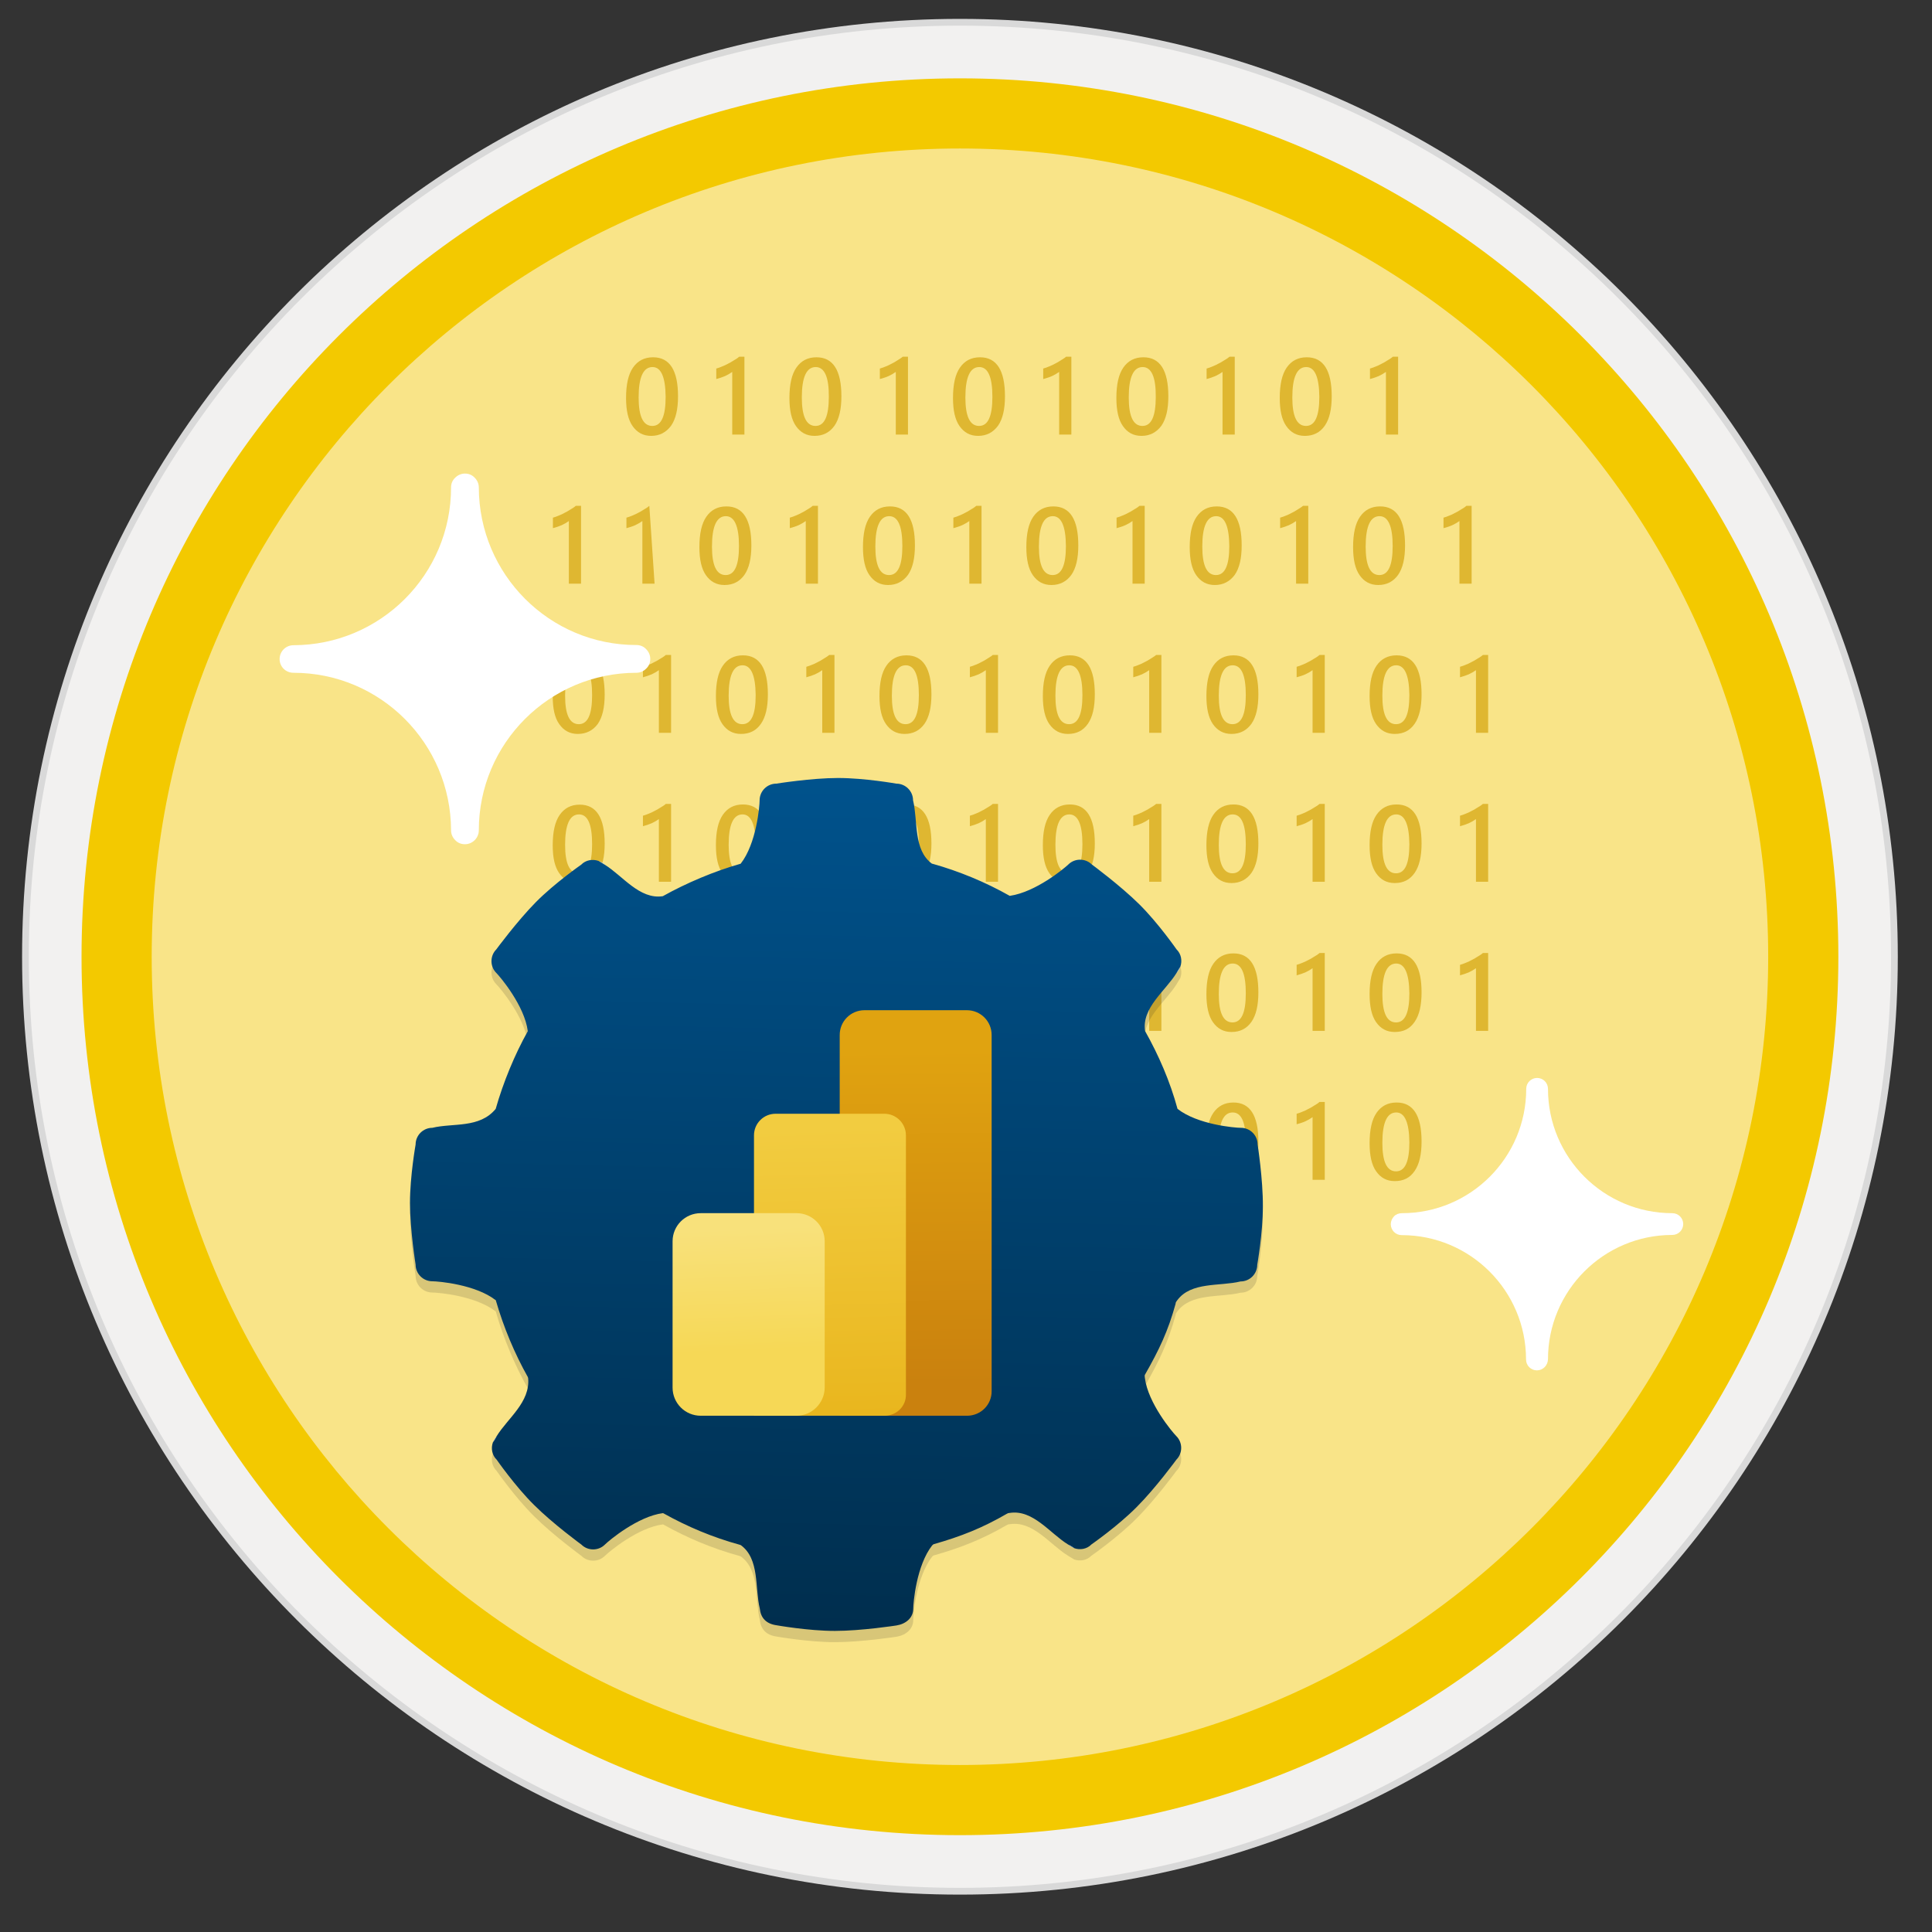
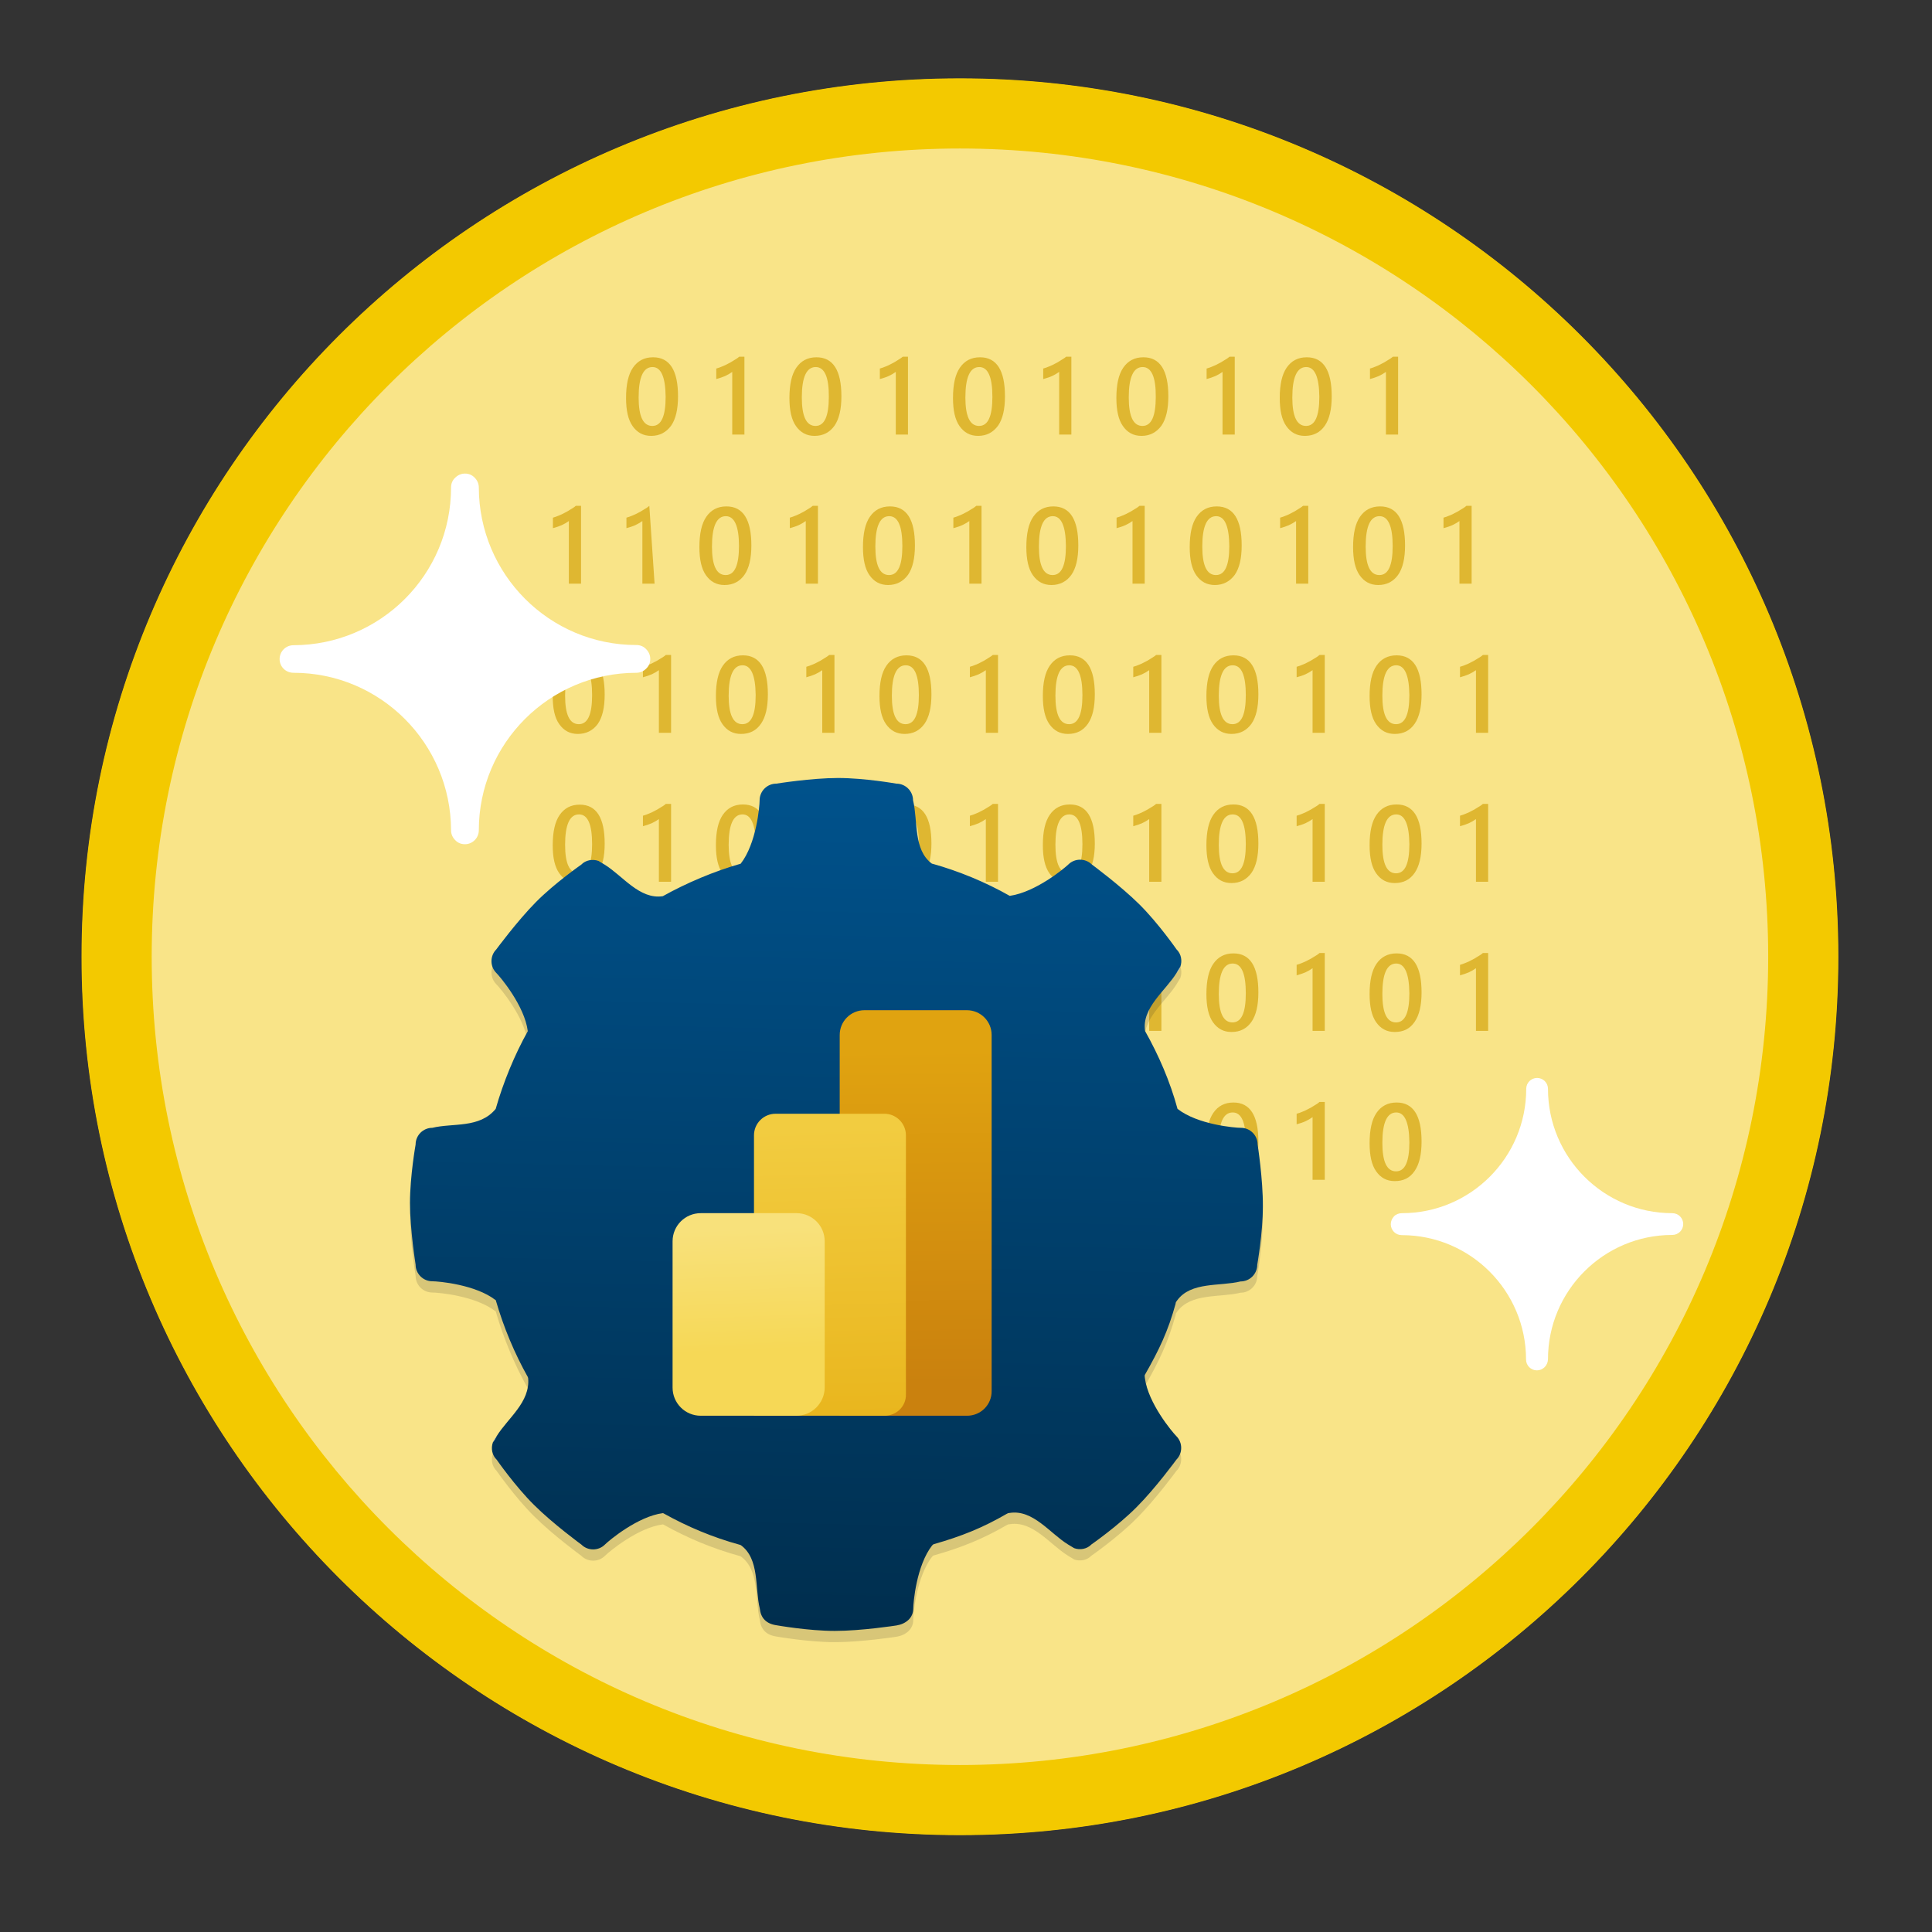
<svg xmlns="http://www.w3.org/2000/svg" width="103" height="103" viewBox="0 0 103 103" fill="none">
  <rect x="0" y="0" width="103" height="103" fill="#333333" stroke="none" />
  <path d="M51.177 97.817C25.327 97.817 4.367 76.867 4.367 51.007C4.367 25.147 25.327 4.197 51.177 4.197C77.027 4.197 97.987 25.157 97.987 51.007C97.987 76.857 77.027 97.817 51.177 97.817Z" fill="#F9E488" />
-   <path fill-rule="evenodd" clip-rule="evenodd" d="M51.177 1.007C78.787 1.007 101.177 23.397 101.177 51.007C101.177 78.617 78.787 101.007 51.177 101.007C23.567 101.007 1.177 78.617 1.177 51.007C1.177 23.397 23.567 1.007 51.177 1.007ZM51.177 96.767C76.447 96.767 96.937 76.277 96.937 51.007C96.937 25.737 76.447 5.247 51.177 5.247C25.907 5.247 5.417 25.737 5.417 51.007C5.417 76.277 25.907 96.767 51.177 96.767Z" fill="#D9D9D9" />
-   <path fill-rule="evenodd" clip-rule="evenodd" d="M97.077 51.007C97.077 76.357 76.527 96.907 51.177 96.907C25.827 96.907 5.277 76.357 5.277 51.007C5.277 25.657 25.827 5.107 51.177 5.107C76.527 5.107 97.077 25.657 97.077 51.007ZM51.177 1.367C78.597 1.367 100.817 23.587 100.817 51.007C100.817 78.427 78.587 100.647 51.177 100.647C23.757 100.647 1.537 78.417 1.537 51.007C1.537 23.587 23.757 1.367 51.177 1.367Z" fill="#F2F1F0" />
  <path fill-rule="evenodd" clip-rule="evenodd" d="M94.267 51.007C94.267 74.807 74.977 94.097 51.177 94.097C27.377 94.097 8.087 74.807 8.087 51.007C8.087 27.207 27.377 7.917 51.177 7.917C74.977 7.917 94.267 27.207 94.267 51.007ZM51.177 4.177C77.037 4.177 98.007 25.147 98.007 51.007C98.007 76.867 77.037 97.837 51.177 97.837C25.317 97.837 4.347 76.867 4.347 51.007C4.347 25.147 25.307 4.177 51.177 4.177Z" fill="#F3C900" />
  <path opacity="0.868" d="M34.717 23.238C34.287 23.238 33.967 23.058 33.727 22.718C33.487 22.378 33.377 21.878 33.377 21.218C33.377 20.498 33.497 19.958 33.747 19.598C33.997 19.238 34.347 19.048 34.817 19.048C35.707 19.048 36.147 19.748 36.147 21.128C36.147 21.818 36.027 22.338 35.777 22.698C35.517 23.048 35.167 23.238 34.717 23.238ZM34.787 19.568C34.297 19.568 34.047 20.108 34.047 21.188C34.047 22.198 34.287 22.708 34.777 22.708C35.257 22.708 35.487 22.188 35.487 21.158C35.477 20.108 35.247 19.568 34.787 19.568ZM39.687 19.028V23.168H39.037V19.828C38.927 19.908 38.787 19.988 38.657 20.048C38.517 20.108 38.367 20.158 38.187 20.208V19.648C38.297 19.618 38.407 19.578 38.497 19.538C38.587 19.498 38.697 19.458 38.797 19.398C38.897 19.348 38.997 19.298 39.097 19.228C39.197 19.168 39.307 19.108 39.407 19.018H39.687V19.028ZM43.427 23.238C42.997 23.238 42.677 23.058 42.437 22.718C42.197 22.378 42.087 21.878 42.087 21.218C42.087 20.498 42.207 19.958 42.457 19.598C42.707 19.238 43.057 19.048 43.527 19.048C44.417 19.048 44.857 19.748 44.857 21.128C44.857 21.818 44.737 22.338 44.487 22.698C44.237 23.048 43.887 23.238 43.427 23.238ZM43.487 19.568C42.997 19.568 42.747 20.108 42.747 21.188C42.747 22.198 42.987 22.708 43.477 22.708C43.957 22.708 44.187 22.188 44.187 21.158C44.197 20.108 43.957 19.568 43.487 19.568ZM48.407 19.028V23.168H47.757V19.828C47.647 19.908 47.507 19.988 47.377 20.048C47.247 20.108 47.087 20.158 46.907 20.208V19.648C47.017 19.618 47.127 19.578 47.217 19.538C47.317 19.498 47.417 19.458 47.517 19.398C47.617 19.348 47.717 19.298 47.817 19.228C47.917 19.158 48.027 19.108 48.127 19.018H48.407V19.028ZM52.147 23.238C51.717 23.238 51.397 23.058 51.157 22.718C50.917 22.378 50.807 21.878 50.807 21.218C50.807 20.498 50.927 19.958 51.177 19.598C51.427 19.238 51.777 19.048 52.247 19.048C53.137 19.048 53.577 19.748 53.577 21.128C53.577 21.818 53.457 22.338 53.207 22.698C52.947 23.048 52.597 23.238 52.147 23.238ZM52.207 19.568C51.717 19.568 51.467 20.108 51.467 21.188C51.467 22.198 51.707 22.708 52.197 22.708C52.677 22.708 52.907 22.188 52.907 21.158C52.907 20.108 52.677 19.568 52.207 19.568ZM57.117 19.028V23.168H56.467V19.828C56.357 19.908 56.217 19.988 56.087 20.048C55.957 20.108 55.797 20.158 55.617 20.208V19.648C55.727 19.618 55.837 19.578 55.927 19.538C56.017 19.498 56.127 19.458 56.227 19.398C56.327 19.348 56.427 19.298 56.527 19.228C56.627 19.158 56.737 19.108 56.837 19.018H57.117V19.028ZM60.857 23.238C60.427 23.238 60.107 23.058 59.867 22.718C59.627 22.378 59.517 21.878 59.517 21.218C59.517 20.498 59.637 19.958 59.887 19.598C60.137 19.238 60.487 19.048 60.957 19.048C61.847 19.048 62.287 19.748 62.287 21.128C62.287 21.818 62.167 22.338 61.917 22.698C61.657 23.048 61.307 23.238 60.857 23.238ZM60.917 19.568C60.427 19.568 60.177 20.108 60.177 21.188C60.177 22.198 60.417 22.708 60.907 22.708C61.387 22.708 61.617 22.188 61.617 21.158C61.627 20.108 61.387 19.568 60.917 19.568ZM65.827 19.028V23.168H65.177V19.828C65.067 19.908 64.927 19.988 64.797 20.048C64.657 20.108 64.507 20.158 64.327 20.208V19.648C64.437 19.618 64.547 19.578 64.637 19.538C64.727 19.498 64.837 19.458 64.937 19.398C65.037 19.348 65.137 19.298 65.237 19.228C65.337 19.168 65.447 19.108 65.547 19.018H65.827V19.028ZM69.567 23.238C69.137 23.238 68.817 23.058 68.577 22.718C68.337 22.378 68.227 21.878 68.227 21.218C68.227 20.498 68.347 19.958 68.597 19.598C68.847 19.238 69.197 19.048 69.667 19.048C70.557 19.048 70.997 19.748 70.997 21.128C70.997 21.818 70.877 22.338 70.627 22.698C70.377 23.058 70.017 23.238 69.567 23.238ZM69.637 19.568C69.147 19.568 68.897 20.108 68.897 21.188C68.897 22.198 69.137 22.708 69.627 22.708C70.107 22.708 70.337 22.188 70.337 21.158C70.327 20.108 70.097 19.568 69.637 19.568ZM74.537 19.028V23.168H73.887V19.828C73.777 19.908 73.637 19.988 73.507 20.048C73.367 20.108 73.217 20.158 73.037 20.208V19.648C73.147 19.618 73.257 19.578 73.347 19.538C73.447 19.498 73.547 19.458 73.647 19.398C73.747 19.348 73.847 19.298 73.947 19.228C74.047 19.168 74.157 19.108 74.257 19.018H74.537V19.028ZM30.977 26.978V31.118H30.327V27.778C30.217 27.858 30.077 27.938 29.947 27.998C29.807 28.058 29.657 28.108 29.477 28.158V27.598C29.587 27.568 29.697 27.528 29.787 27.488C29.877 27.448 29.987 27.408 30.087 27.348C30.187 27.298 30.287 27.248 30.387 27.178C30.487 27.118 30.597 27.058 30.697 26.968H30.977V26.978V26.978ZM34.897 31.118H34.247V27.778C34.137 27.858 33.997 27.938 33.867 27.998C33.737 28.058 33.577 28.108 33.397 28.158V27.598C33.507 27.568 33.617 27.528 33.707 27.488C33.797 27.448 33.907 27.408 34.007 27.348C34.107 27.298 34.207 27.248 34.307 27.178C34.407 27.118 34.517 27.058 34.617 26.968L34.897 31.118ZM38.627 31.188C38.197 31.188 37.877 31.008 37.637 30.668C37.397 30.328 37.287 29.828 37.287 29.168C37.287 28.448 37.407 27.908 37.657 27.548C37.907 27.188 38.257 26.998 38.727 26.998C39.617 26.998 40.057 27.698 40.057 29.078C40.057 29.768 39.937 30.288 39.687 30.648C39.437 30.998 39.087 31.188 38.627 31.188ZM38.697 27.518C38.207 27.518 37.957 28.058 37.957 29.138C37.957 30.148 38.197 30.658 38.687 30.658C39.167 30.658 39.397 30.138 39.397 29.108C39.397 28.058 39.157 27.518 38.697 27.518ZM43.607 26.978V31.118H42.957V27.778C42.847 27.858 42.707 27.938 42.577 27.998C42.447 28.058 42.287 28.108 42.107 28.158V27.598C42.217 27.568 42.327 27.528 42.417 27.488C42.507 27.448 42.617 27.408 42.717 27.348C42.817 27.298 42.917 27.248 43.017 27.178C43.117 27.118 43.227 27.058 43.327 26.968H43.607V26.978ZM47.347 31.188C46.917 31.188 46.597 31.008 46.357 30.668C46.117 30.328 46.007 29.828 46.007 29.168C46.007 28.448 46.127 27.908 46.377 27.548C46.627 27.188 46.977 26.998 47.447 26.998C48.337 26.998 48.777 27.698 48.777 29.078C48.777 29.768 48.657 30.288 48.407 30.648C48.147 30.998 47.797 31.188 47.347 31.188ZM47.407 27.518C46.917 27.518 46.667 28.058 46.667 29.138C46.667 30.148 46.907 30.658 47.397 30.658C47.877 30.658 48.107 30.138 48.107 29.108C48.107 28.058 47.877 27.518 47.407 27.518ZM52.327 26.978V31.118H51.677V27.778C51.567 27.858 51.427 27.938 51.297 27.998C51.167 28.058 51.007 28.108 50.827 28.158V27.598C50.937 27.568 51.047 27.528 51.137 27.488C51.227 27.448 51.337 27.408 51.437 27.348C51.537 27.298 51.637 27.248 51.737 27.178C51.837 27.118 51.947 27.058 52.047 26.968H52.327V26.978ZM56.057 31.188C55.627 31.188 55.307 31.008 55.067 30.668C54.827 30.328 54.717 29.828 54.717 29.168C54.717 28.448 54.837 27.908 55.087 27.548C55.337 27.188 55.687 26.998 56.157 26.998C57.047 26.998 57.487 27.698 57.487 29.078C57.487 29.768 57.367 30.288 57.117 30.648C56.867 30.998 56.507 31.188 56.057 31.188ZM56.127 27.518C55.637 27.518 55.387 28.058 55.387 29.138C55.387 30.148 55.627 30.658 56.117 30.658C56.597 30.658 56.827 30.138 56.827 29.108C56.817 28.058 56.587 27.518 56.127 27.518ZM61.027 26.978V31.118H60.377V27.778C60.267 27.858 60.127 27.938 59.997 27.998C59.867 28.058 59.707 28.108 59.527 28.158V27.598C59.637 27.568 59.747 27.528 59.837 27.488C59.927 27.448 60.037 27.408 60.137 27.348C60.237 27.298 60.337 27.248 60.437 27.178C60.537 27.118 60.647 27.058 60.747 26.968H61.027V26.978ZM64.767 31.188C64.337 31.188 64.017 31.008 63.777 30.668C63.537 30.328 63.427 29.828 63.427 29.168C63.427 28.448 63.547 27.908 63.797 27.548C64.047 27.188 64.397 26.998 64.867 26.998C65.757 26.998 66.197 27.698 66.197 29.078C66.197 29.768 66.077 30.288 65.827 30.648C65.567 30.998 65.217 31.188 64.767 31.188ZM64.837 27.518C64.347 27.518 64.097 28.058 64.097 29.138C64.097 30.148 64.337 30.658 64.827 30.658C65.307 30.658 65.537 30.138 65.537 29.108C65.527 28.058 65.297 27.518 64.837 27.518ZM69.747 26.978V31.118H69.097V27.778C68.987 27.858 68.847 27.938 68.717 27.998C68.577 28.058 68.427 28.108 68.247 28.158V27.598C68.357 27.568 68.467 27.528 68.557 27.488C68.657 27.448 68.757 27.408 68.857 27.348C68.957 27.298 69.057 27.248 69.157 27.178C69.257 27.108 69.367 27.058 69.467 26.968H69.747V26.978ZM73.477 31.188C73.047 31.188 72.727 31.008 72.487 30.668C72.247 30.328 72.137 29.828 72.137 29.168C72.137 28.448 72.257 27.908 72.507 27.548C72.757 27.188 73.107 26.998 73.577 26.998C74.467 26.998 74.907 27.698 74.907 29.078C74.907 29.768 74.787 30.288 74.537 30.648C74.287 30.998 73.937 31.188 73.477 31.188ZM73.547 27.518C73.057 27.518 72.807 28.058 72.807 29.138C72.807 30.148 73.047 30.658 73.537 30.658C74.017 30.658 74.247 30.138 74.247 29.108C74.247 28.058 74.007 27.518 73.547 27.518ZM78.457 26.978V31.118H77.807V27.778C77.697 27.858 77.557 27.938 77.427 27.998C77.297 28.058 77.137 28.108 76.957 28.158V27.598C77.067 27.568 77.177 27.528 77.267 27.488C77.367 27.448 77.467 27.408 77.567 27.348C77.667 27.298 77.767 27.248 77.867 27.178C77.967 27.118 78.077 27.058 78.177 26.968H78.457V26.978ZM30.807 39.128C30.377 39.128 30.057 38.948 29.817 38.608C29.577 38.278 29.467 37.778 29.467 37.118C29.467 36.398 29.587 35.858 29.837 35.498C30.087 35.138 30.437 34.948 30.907 34.948C31.797 34.948 32.237 35.648 32.237 37.028C32.237 37.718 32.117 38.238 31.867 38.598C31.607 38.948 31.247 39.128 30.807 39.128ZM30.867 35.468C30.377 35.468 30.127 36.008 30.127 37.088C30.127 38.098 30.367 38.608 30.857 38.608C31.337 38.608 31.567 38.088 31.567 37.058C31.567 35.998 31.337 35.468 30.867 35.468ZM35.777 34.928V39.068H35.127V35.728C35.017 35.808 34.877 35.888 34.747 35.948C34.607 36.008 34.457 36.058 34.277 36.108V35.548C34.387 35.518 34.497 35.478 34.587 35.438C34.687 35.398 34.787 35.358 34.887 35.298C34.987 35.248 35.087 35.198 35.187 35.128C35.287 35.068 35.397 35.008 35.497 34.918H35.777V34.928ZM39.507 39.128C39.077 39.128 38.757 38.948 38.517 38.608C38.277 38.268 38.167 37.768 38.167 37.108C38.167 36.388 38.287 35.848 38.537 35.488C38.787 35.128 39.137 34.938 39.607 34.938C40.497 34.938 40.937 35.638 40.937 37.018C40.937 37.708 40.817 38.228 40.567 38.588C40.317 38.948 39.967 39.128 39.507 39.128ZM39.587 35.468C39.097 35.468 38.847 36.008 38.847 37.088C38.847 38.098 39.087 38.608 39.577 38.608C40.057 38.608 40.287 38.088 40.287 37.058C40.277 35.998 40.037 35.468 39.587 35.468ZM44.487 34.928V39.068H43.837V35.728C43.727 35.808 43.587 35.888 43.457 35.948C43.317 36.008 43.167 36.058 42.987 36.108V35.548C43.097 35.518 43.207 35.478 43.297 35.438C43.397 35.398 43.497 35.358 43.597 35.298C43.697 35.248 43.797 35.198 43.897 35.128C43.997 35.058 44.107 35.008 44.207 34.918H44.487V34.928ZM48.227 39.128C47.797 39.128 47.477 38.948 47.237 38.608C46.997 38.268 46.887 37.768 46.887 37.108C46.887 36.388 47.007 35.848 47.257 35.488C47.507 35.128 47.857 34.938 48.327 34.938C49.217 34.938 49.657 35.638 49.657 37.018C49.657 37.708 49.537 38.228 49.287 38.588C49.027 38.948 48.677 39.128 48.227 39.128ZM48.287 35.468C47.797 35.468 47.547 36.008 47.547 37.088C47.547 38.098 47.787 38.608 48.277 38.608C48.757 38.608 48.987 38.088 48.987 37.058C48.987 35.998 48.757 35.468 48.287 35.468ZM53.207 34.928V39.068H52.557V35.728C52.447 35.808 52.307 35.888 52.177 35.948C52.037 36.008 51.887 36.058 51.707 36.108V35.548C51.817 35.518 51.927 35.478 52.017 35.438C52.117 35.398 52.217 35.358 52.317 35.298C52.417 35.248 52.517 35.198 52.617 35.128C52.717 35.058 52.827 35.008 52.927 34.918H53.207V34.928ZM56.937 39.128C56.507 39.128 56.187 38.948 55.947 38.608C55.707 38.268 55.597 37.768 55.597 37.108C55.597 36.388 55.717 35.848 55.967 35.488C56.217 35.128 56.567 34.938 57.037 34.938C57.927 34.938 58.367 35.638 58.367 37.018C58.367 37.708 58.247 38.228 57.997 38.588C57.747 38.948 57.397 39.128 56.937 39.128ZM57.007 35.468C56.517 35.468 56.267 36.008 56.267 37.088C56.267 38.098 56.507 38.608 56.997 38.608C57.477 38.608 57.707 38.088 57.707 37.058C57.707 35.998 57.467 35.468 57.007 35.468ZM61.917 34.928V39.068H61.267V35.728C61.157 35.808 61.017 35.888 60.887 35.948C60.747 36.008 60.597 36.058 60.417 36.108V35.548C60.527 35.518 60.637 35.478 60.727 35.438C60.827 35.398 60.927 35.358 61.027 35.298C61.127 35.248 61.227 35.198 61.327 35.128C61.427 35.058 61.537 35.008 61.637 34.918H61.917V34.928ZM65.657 39.128C65.227 39.128 64.907 38.948 64.667 38.608C64.427 38.268 64.317 37.768 64.317 37.108C64.317 36.388 64.437 35.848 64.687 35.488C64.937 35.128 65.287 34.938 65.757 34.938C66.647 34.938 67.087 35.638 67.087 37.018C67.087 37.708 66.967 38.228 66.717 38.588C66.457 38.948 66.097 39.128 65.657 39.128ZM65.717 35.468C65.227 35.468 64.977 36.008 64.977 37.088C64.977 38.098 65.217 38.608 65.707 38.608C66.187 38.608 66.417 38.088 66.417 37.058C66.417 35.998 66.187 35.468 65.717 35.468ZM70.627 34.928V39.068H69.977V35.728C69.867 35.808 69.727 35.888 69.597 35.948C69.467 36.008 69.307 36.058 69.127 36.108V35.548C69.237 35.518 69.347 35.478 69.437 35.438C69.537 35.398 69.637 35.358 69.737 35.298C69.837 35.248 69.937 35.198 70.037 35.128C70.137 35.068 70.247 35.008 70.347 34.918H70.627V34.928ZM74.357 39.128C73.927 39.128 73.607 38.948 73.367 38.608C73.127 38.268 73.017 37.768 73.017 37.108C73.017 36.388 73.137 35.848 73.387 35.488C73.637 35.128 73.987 34.938 74.457 34.938C75.347 34.938 75.787 35.638 75.787 37.018C75.787 37.708 75.667 38.228 75.417 38.588C75.167 38.948 74.817 39.128 74.357 39.128ZM74.437 35.468C73.947 35.468 73.697 36.008 73.697 37.088C73.697 38.098 73.937 38.608 74.427 38.608C74.907 38.608 75.137 38.088 75.137 37.058C75.127 35.998 74.887 35.468 74.437 35.468ZM79.337 34.928V39.068H78.687V35.728C78.577 35.808 78.437 35.888 78.307 35.948C78.167 36.008 78.017 36.058 77.837 36.108V35.548C77.947 35.518 78.057 35.478 78.147 35.438C78.247 35.398 78.347 35.358 78.447 35.298C78.547 35.248 78.647 35.198 78.747 35.128C78.847 35.068 78.957 35.008 79.057 34.918H79.337V34.928ZM30.807 47.078C30.377 47.078 30.057 46.898 29.817 46.558C29.577 46.218 29.467 45.728 29.467 45.068C29.467 44.348 29.587 43.808 29.837 43.448C30.087 43.088 30.437 42.898 30.907 42.898C31.797 42.898 32.237 43.598 32.237 44.978C32.237 45.668 32.117 46.188 31.867 46.548C31.617 46.908 31.247 47.078 30.807 47.078ZM30.867 43.418C30.377 43.418 30.127 43.958 30.127 45.038C30.127 46.048 30.367 46.558 30.857 46.558C31.337 46.558 31.567 46.038 31.567 45.008C31.567 43.948 31.337 43.418 30.867 43.418ZM35.777 42.878V47.008H35.127V43.668C35.017 43.748 34.877 43.828 34.747 43.888C34.607 43.948 34.457 43.998 34.277 44.048V43.488C34.387 43.458 34.497 43.418 34.587 43.378C34.687 43.338 34.787 43.298 34.887 43.238C34.987 43.188 35.087 43.138 35.187 43.068C35.287 43.008 35.397 42.948 35.497 42.858H35.777V42.878ZM39.507 47.078C39.077 47.078 38.757 46.898 38.517 46.558C38.277 46.218 38.167 45.718 38.167 45.058C38.167 44.338 38.287 43.798 38.537 43.438C38.787 43.078 39.137 42.888 39.607 42.888C40.497 42.888 40.937 43.588 40.937 44.968C40.937 45.658 40.817 46.178 40.567 46.538C40.317 46.898 39.967 47.078 39.507 47.078ZM39.587 43.418C39.097 43.418 38.847 43.958 38.847 45.038C38.847 46.048 39.087 46.558 39.577 46.558C40.057 46.558 40.287 46.038 40.287 45.008C40.277 43.948 40.037 43.418 39.587 43.418ZM44.487 42.878V47.008H43.837V43.668C43.727 43.748 43.587 43.828 43.457 43.888C43.317 43.948 43.167 43.998 42.987 44.048V43.488C43.097 43.458 43.207 43.418 43.297 43.378C43.397 43.338 43.497 43.298 43.597 43.238C43.697 43.188 43.797 43.138 43.897 43.068C43.997 43.008 44.107 42.948 44.207 42.858H44.487V42.878ZM48.227 47.078C47.797 47.078 47.477 46.898 47.237 46.558C46.997 46.218 46.887 45.718 46.887 45.058C46.887 44.338 47.007 43.798 47.257 43.438C47.507 43.078 47.857 42.888 48.327 42.888C49.217 42.888 49.657 43.588 49.657 44.968C49.657 45.658 49.537 46.178 49.287 46.538C49.037 46.898 48.677 47.078 48.227 47.078ZM48.287 43.418C47.797 43.418 47.547 43.958 47.547 45.038C47.547 46.048 47.787 46.558 48.277 46.558C48.757 46.558 48.987 46.038 48.987 45.008C48.987 43.948 48.757 43.418 48.287 43.418ZM53.207 42.878V47.008H52.557V43.668C52.447 43.748 52.307 43.828 52.177 43.888C52.037 43.948 51.887 43.998 51.707 44.048V43.488C51.817 43.458 51.927 43.418 52.017 43.378C52.117 43.338 52.217 43.298 52.317 43.238C52.417 43.188 52.517 43.138 52.617 43.068C52.717 43.008 52.827 42.948 52.927 42.858H53.207V42.878ZM56.937 47.078C56.507 47.078 56.187 46.898 55.947 46.558C55.707 46.218 55.597 45.718 55.597 45.058C55.597 44.338 55.717 43.798 55.967 43.438C56.217 43.078 56.567 42.888 57.037 42.888C57.927 42.888 58.367 43.588 58.367 44.968C58.367 45.658 58.247 46.178 57.997 46.538C57.747 46.898 57.397 47.078 56.937 47.078ZM57.007 43.418C56.517 43.418 56.267 43.958 56.267 45.038C56.267 46.048 56.507 46.558 56.997 46.558C57.477 46.558 57.707 46.038 57.707 45.008C57.707 43.948 57.467 43.418 57.007 43.418ZM61.917 42.878V47.008H61.267V43.668C61.157 43.748 61.017 43.828 60.887 43.888C60.747 43.948 60.597 43.998 60.417 44.048V43.488C60.527 43.458 60.637 43.418 60.727 43.378C60.827 43.338 60.927 43.298 61.027 43.238C61.127 43.188 61.227 43.138 61.327 43.068C61.427 43.008 61.537 42.948 61.637 42.858H61.917V42.878ZM65.657 47.078C65.227 47.078 64.907 46.898 64.667 46.558C64.427 46.218 64.317 45.718 64.317 45.058C64.317 44.338 64.437 43.798 64.687 43.438C64.937 43.078 65.287 42.888 65.757 42.888C66.647 42.888 67.087 43.588 67.087 44.968C67.087 45.658 66.967 46.178 66.717 46.538C66.457 46.898 66.097 47.078 65.657 47.078ZM65.717 43.418C65.227 43.418 64.977 43.958 64.977 45.038C64.977 46.048 65.217 46.558 65.707 46.558C66.187 46.558 66.417 46.038 66.417 45.008C66.417 43.948 66.187 43.418 65.717 43.418ZM70.627 42.878V47.008H69.977V43.668C69.867 43.748 69.727 43.828 69.597 43.888C69.467 43.948 69.307 43.998 69.127 44.048V43.488C69.237 43.458 69.347 43.418 69.437 43.378C69.537 43.338 69.637 43.298 69.737 43.238C69.837 43.188 69.937 43.138 70.037 43.068C70.137 43.008 70.247 42.948 70.347 42.858H70.627V42.878ZM74.357 47.078C73.927 47.078 73.607 46.898 73.367 46.558C73.127 46.218 73.017 45.718 73.017 45.058C73.017 44.338 73.137 43.798 73.387 43.438C73.637 43.078 73.987 42.888 74.457 42.888C75.347 42.888 75.787 43.588 75.787 44.968C75.787 45.658 75.667 46.178 75.417 46.538C75.167 46.898 74.817 47.078 74.357 47.078ZM74.437 43.418C73.947 43.418 73.697 43.958 73.697 45.038C73.697 46.048 73.937 46.558 74.427 46.558C74.907 46.558 75.137 46.038 75.137 45.008C75.127 43.948 74.887 43.418 74.437 43.418ZM79.337 42.878V47.008H78.687V43.668C78.577 43.748 78.437 43.828 78.307 43.888C78.167 43.948 78.017 43.998 77.837 44.048V43.488C77.947 43.458 78.057 43.418 78.147 43.378C78.247 43.338 78.347 43.298 78.447 43.238C78.547 43.188 78.647 43.138 78.747 43.068C78.847 43.008 78.957 42.948 79.057 42.858H79.337V42.878ZM30.807 55.018C30.377 55.018 30.057 54.838 29.817 54.498C29.577 54.158 29.467 53.658 29.467 53.008C29.467 52.288 29.587 51.748 29.837 51.388C30.087 51.028 30.437 50.838 30.907 50.838C31.797 50.838 32.237 51.538 32.237 52.918C32.237 53.608 32.117 54.128 31.867 54.488C31.607 54.848 31.247 55.018 30.807 55.018ZM30.867 51.368C30.377 51.368 30.127 51.908 30.127 52.988C30.127 53.998 30.367 54.508 30.857 54.508C31.337 54.508 31.567 53.988 31.567 52.958C31.567 51.898 31.337 51.368 30.867 51.368ZM35.777 50.818V54.958H35.127V51.618C35.017 51.698 34.877 51.778 34.747 51.838C34.607 51.898 34.457 51.948 34.277 51.998V51.438C34.387 51.408 34.497 51.368 34.587 51.328C34.677 51.288 34.787 51.248 34.887 51.188C34.987 51.138 35.087 51.088 35.187 51.018C35.287 50.958 35.397 50.898 35.497 50.808H35.777V50.818ZM39.507 55.018C39.077 55.018 38.757 54.838 38.517 54.498C38.277 54.158 38.167 53.658 38.167 52.998C38.167 52.278 38.287 51.738 38.537 51.378C38.787 51.018 39.137 50.828 39.607 50.828C40.497 50.828 40.937 51.528 40.937 52.908C40.937 53.598 40.817 54.118 40.567 54.478C40.327 54.848 39.967 55.018 39.507 55.018ZM39.587 51.368C39.097 51.368 38.847 51.908 38.847 52.988C38.847 53.998 39.087 54.508 39.577 54.508C40.057 54.508 40.287 53.988 40.287 52.958C40.277 51.898 40.037 51.368 39.587 51.368ZM44.487 50.818V54.958H43.837V51.618C43.727 51.698 43.587 51.778 43.457 51.838C43.317 51.898 43.167 51.948 42.987 51.998V51.438C43.097 51.408 43.207 51.368 43.297 51.328C43.387 51.288 43.497 51.248 43.597 51.188C43.697 51.138 43.797 51.088 43.897 51.018C43.997 50.948 44.107 50.898 44.207 50.808H44.487V50.818ZM48.227 55.018C47.797 55.018 47.477 54.838 47.237 54.498C46.997 54.158 46.887 53.658 46.887 52.998C46.887 52.278 47.007 51.738 47.257 51.378C47.507 51.018 47.857 50.828 48.327 50.828C49.217 50.828 49.657 51.528 49.657 52.908C49.657 53.598 49.537 54.118 49.287 54.478C49.027 54.848 48.677 55.018 48.227 55.018ZM48.287 51.368C47.797 51.368 47.547 51.908 47.547 52.988C47.547 53.998 47.787 54.508 48.277 54.508C48.757 54.508 48.987 53.988 48.987 52.958C48.987 51.898 48.757 51.368 48.287 51.368ZM53.207 50.818V54.958H52.557V51.618C52.447 51.698 52.307 51.778 52.177 51.838C52.037 51.898 51.887 51.948 51.707 51.998V51.438C51.817 51.408 51.927 51.368 52.017 51.328C52.107 51.288 52.217 51.248 52.317 51.188C52.417 51.138 52.517 51.088 52.617 51.018C52.717 50.948 52.827 50.898 52.927 50.808H53.207V50.818ZM56.937 55.018C56.507 55.018 56.187 54.838 55.947 54.498C55.707 54.158 55.597 53.658 55.597 52.998C55.597 52.278 55.717 51.738 55.967 51.378C56.217 51.018 56.567 50.828 57.037 50.828C57.927 50.828 58.367 51.528 58.367 52.908C58.367 53.598 58.247 54.118 57.997 54.478C57.747 54.848 57.397 55.018 56.937 55.018ZM57.007 51.368C56.517 51.368 56.267 51.908 56.267 52.988C56.267 53.998 56.507 54.508 56.997 54.508C57.477 54.508 57.707 53.988 57.707 52.958C57.707 51.898 57.467 51.368 57.007 51.368ZM61.917 50.818V54.958H61.267V51.618C61.157 51.698 61.017 51.778 60.887 51.838C60.747 51.898 60.597 51.948 60.417 51.998V51.438C60.527 51.408 60.637 51.368 60.727 51.328C60.817 51.288 60.927 51.248 61.027 51.188C61.127 51.138 61.227 51.088 61.327 51.018C61.427 50.948 61.537 50.898 61.637 50.808H61.917V50.818ZM65.657 55.018C65.227 55.018 64.907 54.838 64.667 54.498C64.427 54.158 64.317 53.658 64.317 52.998C64.317 52.278 64.437 51.738 64.687 51.378C64.937 51.018 65.287 50.828 65.757 50.828C66.647 50.828 67.087 51.528 67.087 52.908C67.087 53.598 66.967 54.118 66.717 54.478C66.457 54.848 66.097 55.018 65.657 55.018ZM65.717 51.368C65.227 51.368 64.977 51.908 64.977 52.988C64.977 53.998 65.217 54.508 65.707 54.508C66.187 54.508 66.417 53.988 66.417 52.958C66.417 51.898 66.187 51.368 65.717 51.368ZM70.627 50.818V54.958H69.977V51.618C69.867 51.698 69.727 51.778 69.597 51.838C69.457 51.898 69.307 51.948 69.127 51.998V51.438C69.237 51.408 69.347 51.368 69.437 51.328C69.537 51.288 69.637 51.248 69.737 51.188C69.837 51.138 69.937 51.088 70.037 51.018C70.137 50.958 70.247 50.898 70.347 50.808H70.627V50.818ZM74.357 55.018C73.927 55.018 73.607 54.838 73.367 54.498C73.127 54.158 73.017 53.658 73.017 52.998C73.017 52.278 73.137 51.738 73.387 51.378C73.637 51.018 73.987 50.828 74.457 50.828C75.347 50.828 75.787 51.528 75.787 52.908C75.787 53.598 75.667 54.118 75.417 54.478C75.167 54.848 74.817 55.018 74.357 55.018ZM74.437 51.368C73.947 51.368 73.697 51.908 73.697 52.988C73.697 53.998 73.937 54.508 74.427 54.508C74.907 54.508 75.137 53.988 75.137 52.958C75.127 51.898 74.887 51.368 74.437 51.368ZM79.337 50.818V54.958H78.687V51.618C78.577 51.698 78.437 51.778 78.307 51.838C78.167 51.898 78.017 51.948 77.837 51.998V51.438C77.947 51.408 78.057 51.368 78.147 51.328C78.247 51.288 78.347 51.248 78.447 51.188C78.547 51.138 78.647 51.088 78.747 51.018C78.847 50.958 78.957 50.898 79.057 50.808H79.337V50.818ZM35.777 58.758V62.898H35.127V59.558C35.017 59.638 34.877 59.718 34.747 59.778C34.607 59.838 34.457 59.888 34.277 59.938V59.378C34.387 59.348 34.497 59.308 34.587 59.268C34.687 59.228 34.787 59.188 34.887 59.128C34.987 59.078 35.087 59.028 35.187 58.958C35.287 58.898 35.397 58.838 35.497 58.748H35.777V58.758ZM39.507 62.968C39.077 62.968 38.757 62.788 38.517 62.448C38.277 62.108 38.167 61.608 38.167 60.948C38.167 60.228 38.287 59.688 38.537 59.328C38.787 58.968 39.137 58.778 39.607 58.778C40.497 58.778 40.937 59.478 40.937 60.858C40.937 61.548 40.817 62.068 40.567 62.428C40.327 62.798 39.967 62.968 39.507 62.968ZM39.587 59.308C39.097 59.308 38.847 59.848 38.847 60.928C38.847 61.938 39.087 62.448 39.577 62.448C40.057 62.448 40.287 61.928 40.287 60.898C40.277 59.838 40.037 59.308 39.587 59.308ZM44.487 58.758V62.898H43.837V59.558C43.727 59.638 43.587 59.718 43.457 59.778C43.317 59.838 43.167 59.888 42.987 59.938V59.378C43.097 59.348 43.207 59.308 43.297 59.268C43.397 59.228 43.497 59.188 43.597 59.128C43.697 59.078 43.797 59.028 43.897 58.958C43.997 58.888 44.107 58.838 44.207 58.748H44.487V58.758ZM48.227 62.968C47.797 62.968 47.477 62.788 47.237 62.448C46.997 62.108 46.887 61.608 46.887 60.948C46.887 60.228 47.007 59.688 47.257 59.328C47.507 58.968 47.857 58.778 48.327 58.778C49.217 58.778 49.657 59.478 49.657 60.858C49.657 61.548 49.537 62.068 49.287 62.428C49.027 62.798 48.677 62.968 48.227 62.968ZM48.287 59.308C47.797 59.308 47.547 59.848 47.547 60.928C47.547 61.938 47.787 62.448 48.277 62.448C48.757 62.448 48.987 61.928 48.987 60.898C48.987 59.838 48.757 59.308 48.287 59.308ZM53.207 58.758V62.898H52.557V59.558C52.447 59.638 52.307 59.718 52.177 59.778C52.037 59.838 51.887 59.888 51.707 59.938V59.378C51.817 59.348 51.927 59.308 52.017 59.268C52.117 59.228 52.217 59.188 52.317 59.128C52.417 59.078 52.517 59.028 52.617 58.958C52.717 58.888 52.827 58.838 52.927 58.748H53.207V58.758ZM56.937 62.968C56.507 62.968 56.187 62.788 55.947 62.448C55.707 62.108 55.597 61.608 55.597 60.948C55.597 60.228 55.717 59.688 55.967 59.328C56.217 58.968 56.567 58.778 57.037 58.778C57.927 58.778 58.367 59.478 58.367 60.858C58.367 61.548 58.247 62.068 57.997 62.428C57.747 62.798 57.397 62.968 56.937 62.968ZM57.007 59.308C56.517 59.308 56.267 59.848 56.267 60.928C56.267 61.938 56.507 62.448 56.997 62.448C57.477 62.448 57.707 61.928 57.707 60.898C57.707 59.838 57.467 59.308 57.007 59.308ZM61.917 58.758V62.898H61.267V59.558C61.157 59.638 61.017 59.718 60.887 59.778C60.747 59.838 60.597 59.888 60.417 59.938V59.378C60.527 59.348 60.637 59.308 60.727 59.268C60.827 59.228 60.927 59.188 61.027 59.128C61.127 59.078 61.227 59.028 61.327 58.958C61.427 58.888 61.537 58.838 61.637 58.748H61.917V58.758ZM65.657 62.968C65.227 62.968 64.907 62.788 64.667 62.448C64.427 62.108 64.317 61.608 64.317 60.948C64.317 60.228 64.437 59.688 64.687 59.328C64.937 58.968 65.287 58.778 65.757 58.778C66.647 58.778 67.087 59.478 67.087 60.858C67.087 61.548 66.967 62.068 66.717 62.428C66.457 62.798 66.097 62.968 65.657 62.968ZM65.717 59.308C65.227 59.308 64.977 59.848 64.977 60.928C64.977 61.938 65.217 62.448 65.707 62.448C66.187 62.448 66.417 61.928 66.417 60.898C66.417 59.838 66.187 59.308 65.717 59.308ZM70.627 58.758V62.898H69.977V59.558C69.867 59.638 69.727 59.718 69.597 59.778C69.467 59.838 69.307 59.888 69.127 59.938V59.378C69.237 59.348 69.347 59.308 69.437 59.268C69.537 59.228 69.637 59.188 69.737 59.128C69.837 59.078 69.937 59.028 70.037 58.958C70.137 58.898 70.247 58.838 70.347 58.748H70.627V58.758ZM74.357 62.968C73.927 62.968 73.607 62.788 73.367 62.448C73.127 62.108 73.017 61.608 73.017 60.948C73.017 60.228 73.137 59.688 73.387 59.328C73.637 58.968 73.987 58.778 74.457 58.778C75.347 58.778 75.787 59.478 75.787 60.858C75.787 61.548 75.667 62.068 75.417 62.428C75.167 62.798 74.817 62.968 74.357 62.968ZM74.437 59.308C73.947 59.308 73.697 59.848 73.697 60.928C73.697 61.938 73.937 62.448 74.427 62.448C74.907 62.448 75.137 61.928 75.137 60.898C75.127 59.838 74.887 59.308 74.437 59.308Z" fill="#DCB024" />
  <path d="M24.787 45.008C24.587 45.008 24.407 44.938 24.267 44.788C24.127 44.648 24.047 44.468 24.047 44.268C24.037 39.638 20.287 35.868 15.647 35.868C15.237 35.868 14.907 35.548 14.907 35.138C14.907 34.728 15.237 34.398 15.647 34.398C20.277 34.388 24.047 30.638 24.047 25.988C24.047 25.788 24.117 25.608 24.267 25.468C24.407 25.328 24.587 25.248 24.787 25.248C24.987 25.248 25.167 25.318 25.307 25.468C25.447 25.608 25.527 25.788 25.527 25.988C25.537 30.618 29.287 34.388 33.927 34.388C34.127 34.388 34.307 34.458 34.447 34.608C34.587 34.748 34.667 34.928 34.667 35.128C34.667 35.328 34.597 35.508 34.447 35.648C34.307 35.788 34.127 35.868 33.927 35.868C29.297 35.868 25.527 39.628 25.527 44.268C25.527 44.668 25.197 45.008 24.787 45.008Z" fill="white" />
  <path d="M81.937 73.058C81.617 73.058 81.357 72.798 81.357 72.478C81.357 68.818 78.387 65.848 74.727 65.848C74.407 65.848 74.147 65.588 74.147 65.268C74.147 65.108 74.207 64.968 74.317 64.848C74.417 64.738 74.577 64.678 74.737 64.678C78.397 64.678 81.367 61.708 81.367 58.048C81.367 57.728 81.627 57.468 81.947 57.468C82.267 57.468 82.527 57.728 82.527 58.048C82.527 61.708 85.497 64.678 89.157 64.678C89.477 64.678 89.737 64.938 89.737 65.258C89.737 65.578 89.477 65.838 89.157 65.838C85.497 65.838 82.527 68.808 82.527 72.468C82.517 72.798 82.257 73.058 81.937 73.058Z" fill="white" />
  <path opacity="0.15" d="M67.047 61.618C67.047 61.128 66.647 60.728 66.157 60.728C65.837 60.728 63.847 60.558 62.777 59.718C62.777 59.718 62.787 59.708 62.777 59.718C62.377 58.248 61.777 56.868 61.047 55.568C60.857 54.328 62.137 53.428 62.727 52.468C62.827 52.298 62.887 52.198 62.927 52.138C63.037 51.828 62.977 51.458 62.727 51.218C62.727 51.218 61.747 49.808 60.737 48.808C59.727 47.808 58.207 46.688 58.207 46.688C57.867 46.348 57.297 46.348 56.957 46.688C56.727 46.908 55.217 48.158 53.847 48.358C53.827 48.358 53.827 48.358 53.827 48.358C52.557 47.638 51.137 47.048 49.707 46.648H49.687C48.677 45.908 48.947 44.368 48.677 43.268C48.677 42.778 48.277 42.378 47.787 42.378C47.787 42.378 46.097 42.078 44.677 42.078C43.257 42.078 41.387 42.378 41.387 42.378C40.897 42.378 40.497 42.778 40.497 43.268C40.497 43.588 40.327 45.578 39.487 46.648C38.077 47.048 36.587 47.678 35.337 48.378C34.097 48.568 33.197 47.288 32.237 46.698C32.067 46.598 31.967 46.538 31.907 46.498C31.597 46.388 31.227 46.448 30.987 46.698C30.987 46.698 29.577 47.678 28.577 48.688C27.577 49.698 26.457 51.218 26.457 51.218C26.117 51.558 26.117 52.128 26.457 52.468C26.677 52.688 27.967 54.228 28.137 55.568V55.578C27.437 56.828 26.827 58.308 26.427 59.718C26.427 59.718 26.447 59.698 26.427 59.718C25.567 60.768 24.147 60.458 23.047 60.728C22.557 60.728 22.157 61.128 22.157 61.618C22.157 61.618 21.857 63.308 21.857 64.728C21.857 66.148 22.157 68.018 22.157 68.018C22.157 68.508 22.557 68.908 23.047 68.908C23.367 68.908 25.357 69.078 26.427 69.918C26.447 69.908 26.437 69.938 26.437 69.938C26.847 71.358 27.437 72.768 28.147 74.028C28.137 74.048 28.147 74.028 28.157 74.068C28.277 75.358 27.067 76.208 26.477 77.168C26.377 77.338 26.317 77.438 26.277 77.498C26.167 77.808 26.227 78.178 26.477 78.418C26.477 78.418 27.457 79.828 28.467 80.828C29.477 81.838 30.997 82.948 30.997 82.948C31.337 83.288 31.907 83.288 32.247 82.948C32.467 82.728 34.007 81.438 35.347 81.268C35.347 81.268 35.337 81.278 35.367 81.278C36.657 81.998 37.987 82.558 39.447 82.958C39.457 82.968 39.497 82.978 39.497 82.978C40.507 83.718 40.237 85.258 40.507 86.358C40.557 86.848 40.837 87.168 41.397 87.248C41.397 87.248 43.087 87.548 44.507 87.548C45.927 87.548 47.797 87.258 47.797 87.258C48.287 87.178 48.687 86.858 48.687 86.368C48.687 86.048 48.857 84.058 49.697 82.988C49.697 82.988 49.737 82.958 49.767 82.928C51.247 82.508 52.377 82.058 53.687 81.298C53.757 81.278 53.677 81.278 53.837 81.258C55.077 81.068 55.977 82.348 56.937 82.938C57.107 83.038 57.207 83.098 57.267 83.138C57.577 83.248 57.947 83.188 58.187 82.938C58.187 82.938 59.597 81.958 60.597 80.948C61.607 79.938 62.717 78.418 62.717 78.418C63.057 78.078 63.057 77.508 62.717 77.168C62.497 76.948 61.207 75.408 61.037 74.068C61.017 73.928 61.027 73.908 61.047 73.878C61.797 72.558 62.267 71.588 62.677 70.098C62.677 70.098 62.657 70.048 62.757 69.928C63.497 68.918 65.037 69.188 66.137 68.918C66.627 68.918 67.027 68.518 67.027 68.028C67.027 68.028 67.327 66.338 67.327 64.918C67.327 63.498 67.047 61.618 67.047 61.618Z" fill="#1F1D20" />
  <path d="M67.047 61.017C67.047 60.528 66.647 60.127 66.157 60.127C65.837 60.127 63.847 59.958 62.777 59.117C62.777 59.117 62.787 59.108 62.777 59.117C62.377 57.648 61.777 56.267 61.047 54.968C60.857 53.727 62.137 52.828 62.727 51.867C62.827 51.697 62.887 51.597 62.927 51.538C63.037 51.227 62.977 50.858 62.727 50.617C62.727 50.617 61.747 49.208 60.737 48.208C59.727 47.208 58.207 46.087 58.207 46.087C57.867 45.748 57.297 45.748 56.957 46.087C56.727 46.307 55.217 47.557 53.847 47.758C53.827 47.758 53.827 47.758 53.827 47.758C52.557 47.038 51.137 46.447 49.707 46.047H49.687C48.677 45.307 48.947 43.767 48.677 42.667C48.677 42.178 48.277 41.778 47.787 41.778C47.787 41.778 46.097 41.477 44.677 41.477C43.257 41.477 41.387 41.778 41.387 41.778C40.897 41.778 40.497 42.178 40.497 42.667C40.497 42.987 40.327 44.977 39.487 46.047C38.077 46.447 36.587 47.078 35.337 47.778C34.097 47.968 33.197 46.688 32.237 46.097C32.067 45.998 31.967 45.938 31.907 45.898C31.597 45.788 31.227 45.847 30.987 46.097C30.987 46.097 29.577 47.078 28.577 48.087C27.577 49.097 26.457 50.617 26.457 50.617C26.117 50.958 26.117 51.528 26.457 51.867C26.677 52.087 27.967 53.627 28.137 54.968V54.977C27.437 56.227 26.827 57.708 26.427 59.117C26.427 59.117 26.447 59.097 26.427 59.117C25.567 60.167 24.147 59.858 23.047 60.127C22.557 60.127 22.157 60.528 22.157 61.017C22.157 61.017 21.857 62.708 21.857 64.127C21.857 65.547 22.157 67.418 22.157 67.418C22.157 67.907 22.557 68.308 23.047 68.308C23.367 68.308 25.357 68.478 26.427 69.317C26.447 69.308 26.437 69.338 26.437 69.338C26.847 70.757 27.437 72.168 28.147 73.427C28.137 73.448 28.147 73.427 28.157 73.468C28.277 74.757 27.067 75.608 26.477 76.567C26.377 76.737 26.317 76.838 26.277 76.897C26.167 77.207 26.227 77.578 26.477 77.817C26.477 77.817 27.457 79.228 28.467 80.228C29.477 81.237 30.997 82.347 30.997 82.347C31.337 82.688 31.907 82.688 32.247 82.347C32.467 82.127 34.007 80.838 35.347 80.668C35.347 80.668 35.337 80.677 35.367 80.677C36.657 81.397 37.987 81.957 39.447 82.358C39.457 82.368 39.497 82.377 39.497 82.377C40.507 83.118 40.237 84.657 40.507 85.757C40.557 86.248 40.837 86.567 41.397 86.647C41.397 86.647 43.087 86.948 44.507 86.948C45.927 86.948 47.797 86.657 47.797 86.657C48.287 86.578 48.687 86.257 48.687 85.767C48.687 85.448 48.857 83.457 49.697 82.388C49.697 82.388 49.737 82.358 49.767 82.328C51.247 81.907 52.377 81.457 53.687 80.698C53.757 80.677 53.677 80.677 53.837 80.657C55.077 80.468 55.977 81.748 56.937 82.338C57.107 82.438 57.207 82.498 57.267 82.537C57.577 82.647 57.947 82.588 58.187 82.338C58.187 82.338 59.597 81.358 60.597 80.347C61.607 79.338 62.717 77.817 62.717 77.817C63.057 77.478 63.057 76.907 62.717 76.567C62.497 76.347 61.207 74.808 61.037 73.468C61.017 73.328 61.027 73.308 61.047 73.278C61.797 71.957 62.267 70.987 62.677 69.498C62.677 69.498 62.657 69.448 62.757 69.328C63.497 68.317 65.037 68.588 66.137 68.317C66.627 68.317 67.027 67.918 67.027 67.427C67.027 67.427 67.327 65.737 67.327 64.317C67.337 62.877 67.047 61.017 67.047 61.017Z" fill="url(#paint0_linear)" />
-   <path d="M57.307 82.548C57.297 82.548 57.297 82.538 57.297 82.538C57.297 82.538 57.307 82.548 57.307 82.548Z" fill="#9FC2F6" />
-   <path d="M57.287 82.537C57.157 82.457 56.957 82.337 56.957 82.337C57.057 82.427 57.167 82.497 57.287 82.537Z" fill="#9FC2F6" />
  <path d="M57.307 82.547C57.417 82.607 57.397 82.597 57.307 82.547V82.547Z" fill="#9FC2F6" />
-   <path d="M31.927 45.898C32.057 45.977 32.257 46.097 32.257 46.097C32.167 46.008 32.047 45.938 31.927 45.898Z" fill="#9FC2F6" />
  <path d="M31.917 45.888C31.927 45.888 31.927 45.898 31.927 45.898L31.917 45.888Z" fill="#9FC2F6" />
  <path d="M31.917 45.888C31.797 45.828 31.827 45.837 31.917 45.888V45.888Z" fill="#9FC2F6" />
  <path d="M26.287 76.908C26.217 77.028 26.227 77.008 26.287 76.908V76.908Z" fill="#9FC2F6" />
  <path d="M26.287 76.907C26.287 76.897 26.297 76.897 26.297 76.897C26.287 76.907 26.287 76.907 26.287 76.907Z" fill="#9FC2F6" />
  <path d="M26.287 76.897C26.367 76.767 26.487 76.567 26.487 76.567C26.397 76.667 26.327 76.777 26.287 76.897Z" fill="#9FC2F6" />
  <path d="M62.927 51.538C62.847 51.668 62.727 51.868 62.727 51.868C62.827 51.768 62.887 51.658 62.927 51.538Z" fill="#9FC2F6" />
  <path d="M62.937 51.527C62.937 51.537 62.927 51.537 62.927 51.537C62.927 51.527 62.937 51.527 62.937 51.527Z" fill="#9FC2F6" />
  <path d="M62.937 51.527C63.007 51.407 62.997 51.437 62.937 51.527V51.527Z" fill="#9FC2F6" />
  <path d="M51.557 75.477H44.767V55.177C44.767 54.447 45.357 53.857 46.087 53.857H51.547C52.277 53.857 52.867 54.447 52.867 55.177V74.157C52.877 74.887 52.287 75.477 51.557 75.477Z" fill="url(#paint1_linear)" />
  <path d="M47.157 75.477H40.197V60.527C40.197 59.887 40.717 59.377 41.347 59.377H47.147C47.787 59.377 48.297 59.897 48.297 60.527V74.327C48.317 74.967 47.797 75.477 47.157 75.477Z" fill="url(#paint2_linear)" />
  <path d="M42.457 75.477H37.357C36.527 75.477 35.857 74.807 35.857 73.977V66.177C35.857 65.347 36.527 64.677 37.357 64.677H42.467C43.297 64.677 43.967 65.347 43.967 66.177V73.977C43.957 74.807 43.287 75.477 42.457 75.477Z" fill="url(#paint3_linear)" />
  <defs>
    <linearGradient id="paint0_linear" x1="46.346" y1="-13.468" x2="43.129" y2="130.262" gradientUnits="userSpaceOnUse">
      <stop stop-color="#007ED8" />
      <stop offset="0.707" stop-color="#002D4C" />
    </linearGradient>
    <linearGradient id="paint1_linear" x1="48.73" y1="55.828" x2="48.903" y2="73.776" gradientUnits="userSpaceOnUse">
      <stop offset="0.008" stop-color="#E0A310" />
      <stop offset="1" stop-color="#CA810E" />
    </linearGradient>
    <linearGradient id="paint2_linear" x1="44.036" y1="59.999" x2="44.554" y2="78.982" gradientUnits="userSpaceOnUse">
      <stop offset="0.008" stop-color="#F2CC40" />
      <stop offset="1" stop-color="#E7B116" />
    </linearGradient>
    <linearGradient id="paint3_linear" x1="39.708" y1="65.503" x2="40.226" y2="77.755" gradientUnits="userSpaceOnUse">
      <stop stop-color="#F8E17B" />
      <stop offset="0.53" stop-color="#F6D856" />
      <stop offset="1" stop-color="#F6D856" />
    </linearGradient>
  </defs>
</svg>